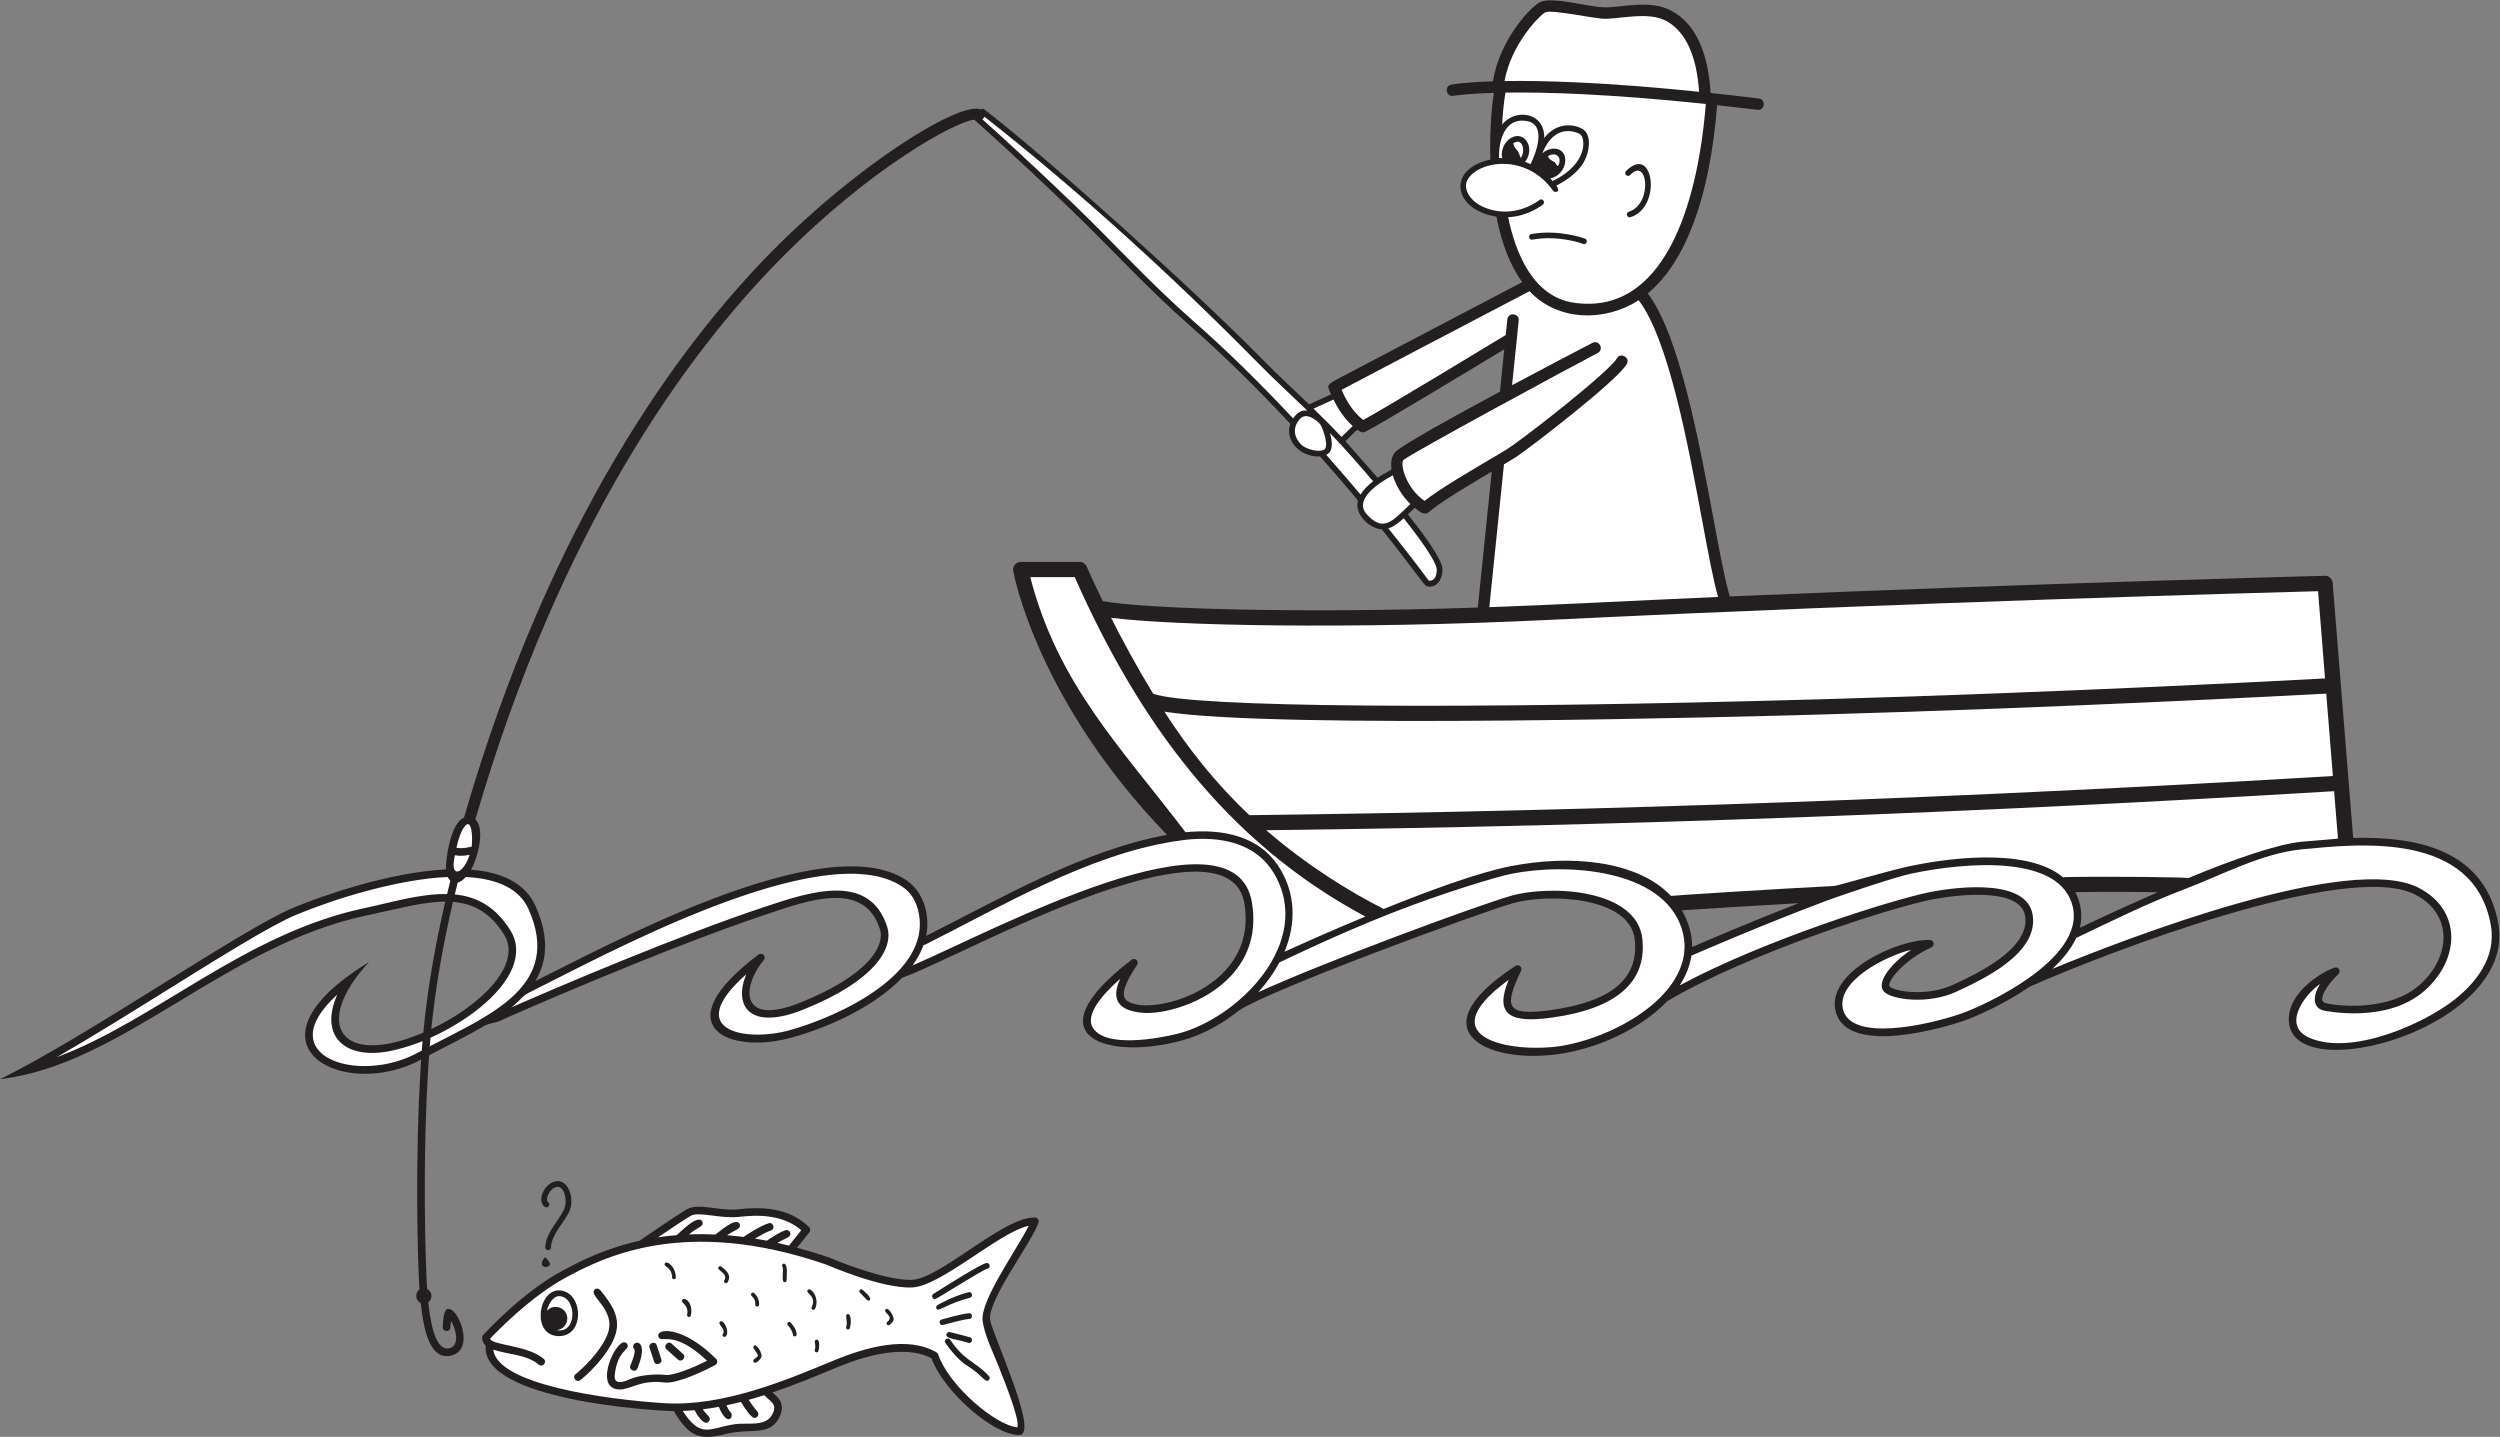
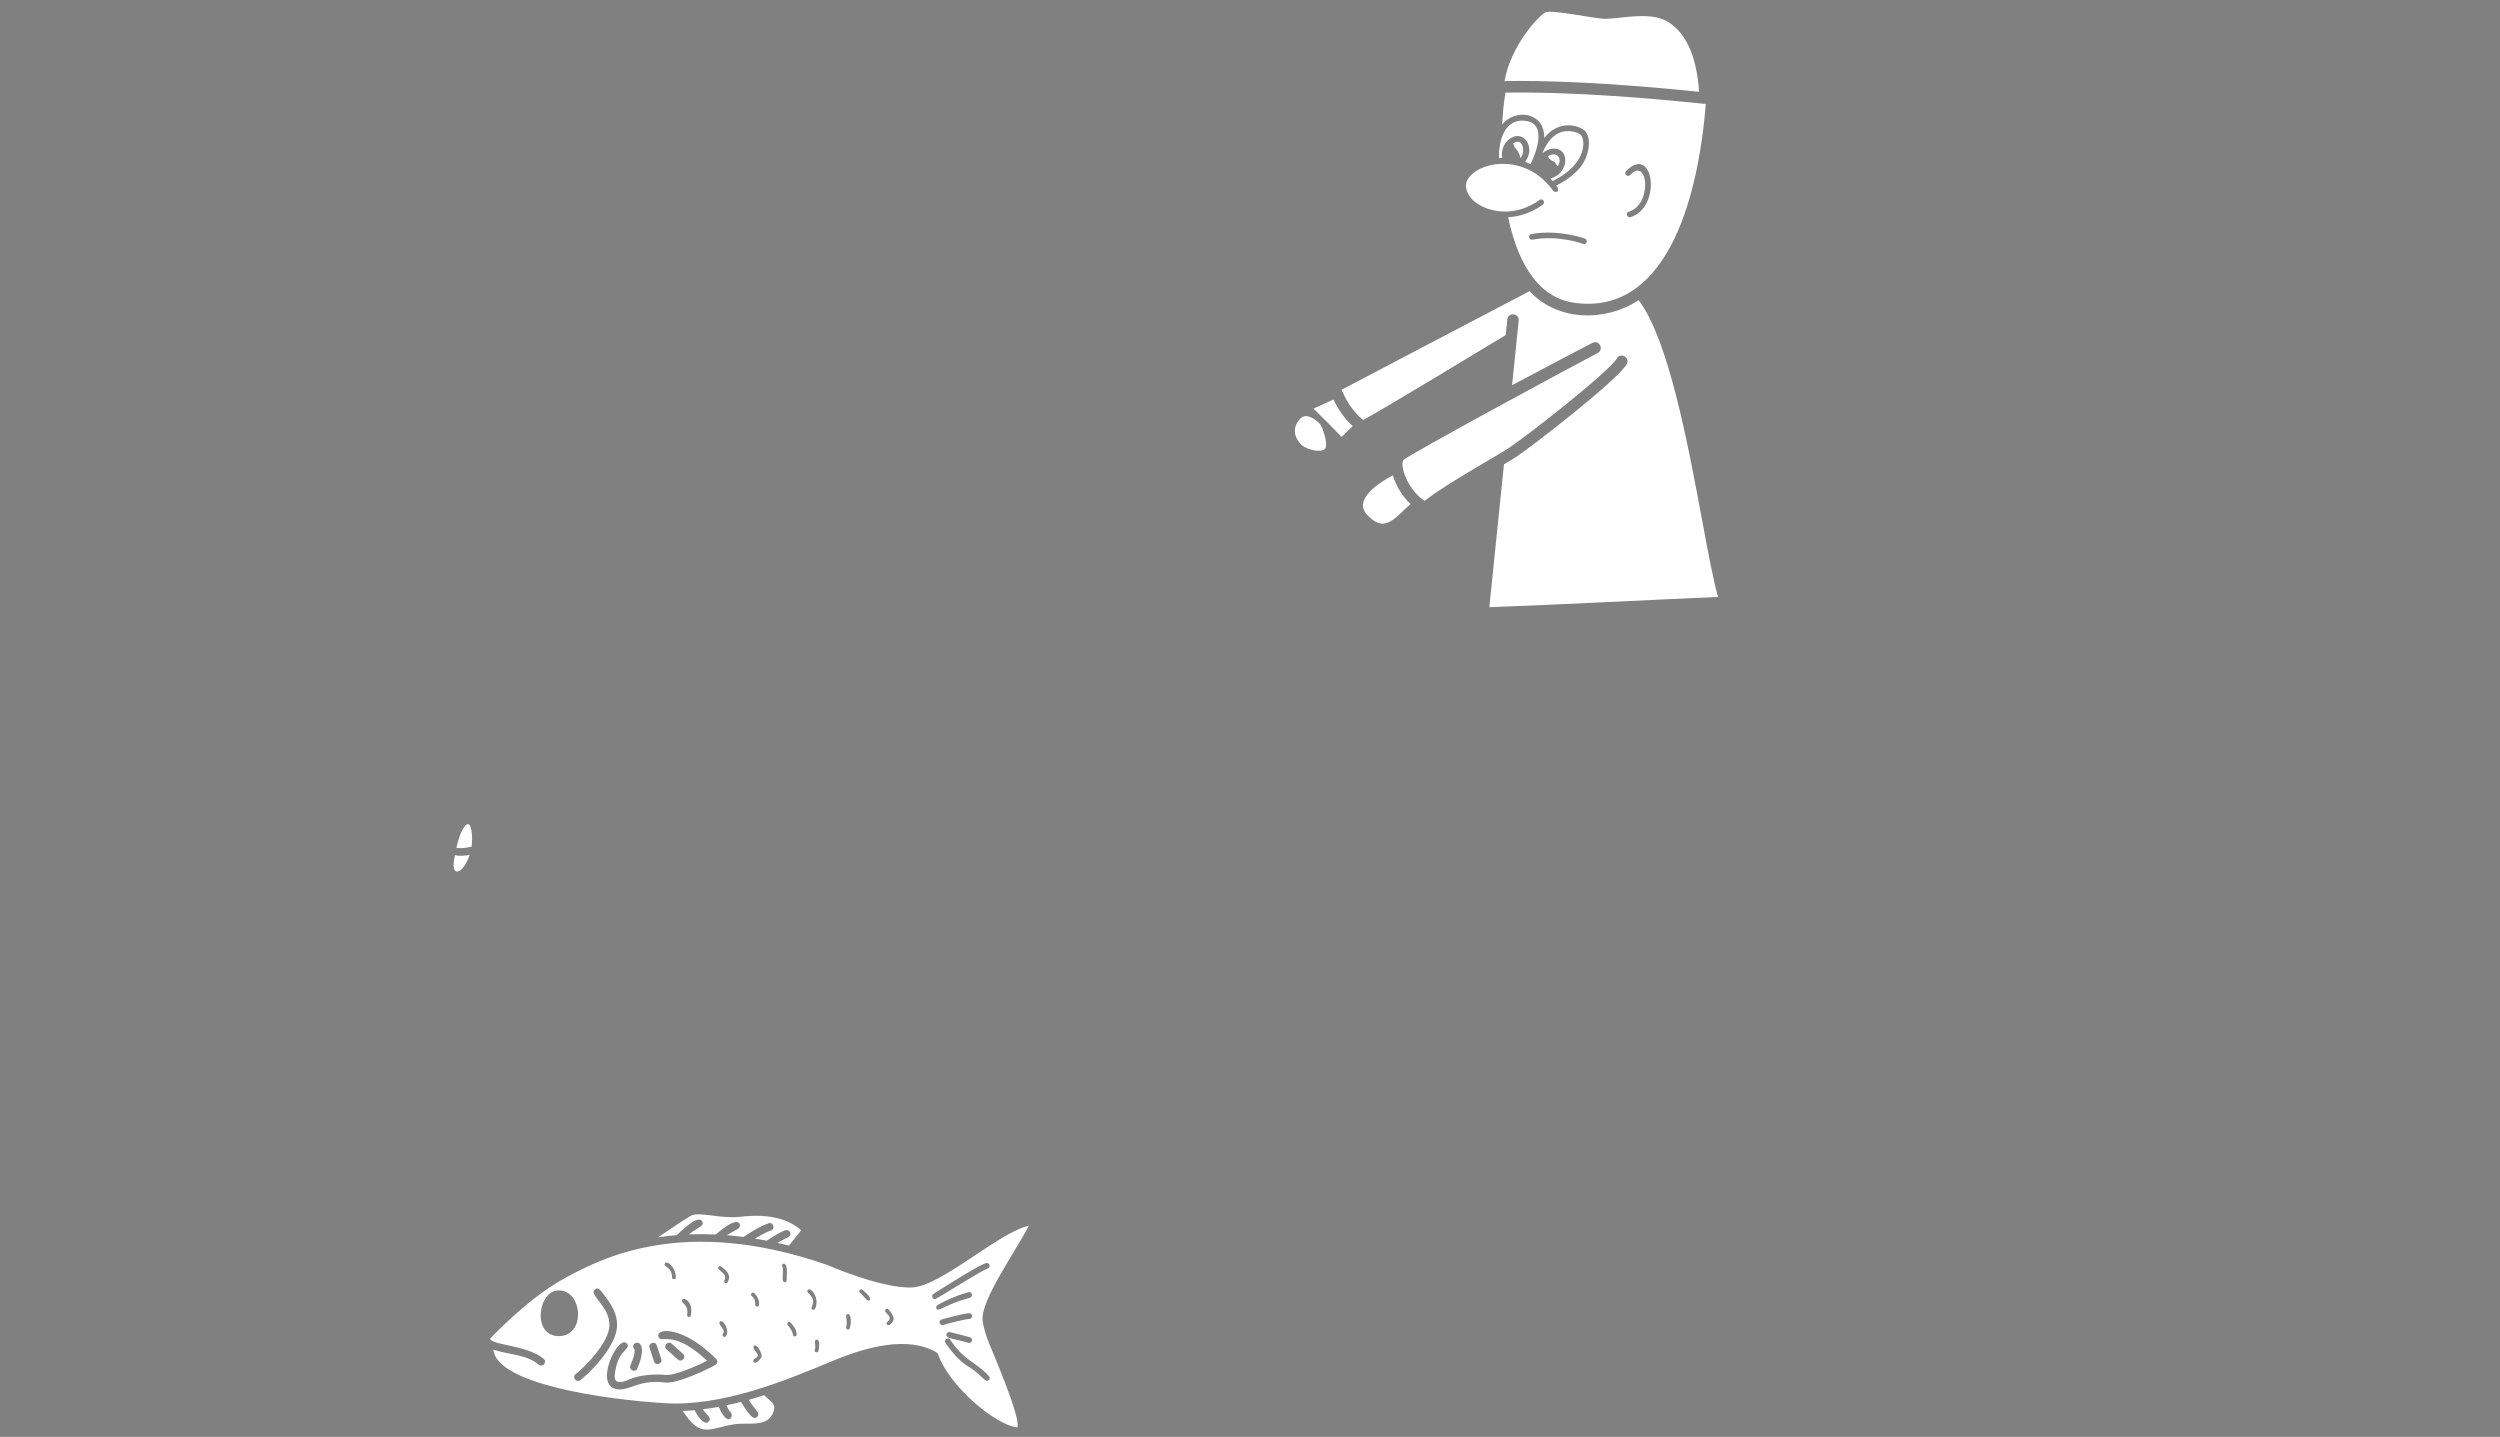
<svg xmlns="http://www.w3.org/2000/svg" viewBox="0 0 875.027 502.92" height="502.92" width="875.027" xml:space="preserve" id="svg2" version="1.1">
  <rect x="0" y="0" width="875.027" height="502.92" fill="#808080" stroke="none" />
  <defs id="defs6" />
  <g transform="matrix(1.333,0,0,-1.333,0,502.92)" id="g10">
    <g transform="scale(0.1)" id="g12">
-       <path id="path14" style="fill:#231f20;fill-opacity:1;fill-rule:nonzero;stroke:none" d="m 6559.84,1347.73 c -36.03,200.84 -227.34,229.09 -381.05,224.89 -18.73,230.86 -53.85,669.94 -53.85,669.95 -0.86,10.58 -10.19,18.87 -20.45,18.39 -8.36,-0.21 -718.73,-18.35 -1562.36,-54.21 -12.38,39.32 -26.66,116.12 -42.89,203.31 -38.13,205 -89.81,482.8 -172.54,592.38 100.23,83.3 162.99,253.88 182.05,494.2 l 107.93,-12.34 c 18.09,0 19.99,27.67 1.78,29.89 -44.46,5.4 -86.66,10.2 -126.82,14.48 -6.7,109.36 -40.9,181.88 -101.91,215.44 -55.63,30.6 -129.3,9.36 -174.73,9.36 -42.64,0 -141.07,30.45 -172.29,13.11 -28.32,-15.73 -105.91,-101.86 -122.67,-207.29 -73.77,-2.35 -106.21,-7.97 -109.41,-8.57 -19.06,-3.51 -13.59,-32.99 5.39,-29.51 0.78,0.14 32.53,5.57 106.4,7.81 -6.44,-41.19 -11.17,-105.63 -9.12,-175.09 -116.86,-25.29 -96.52,-132.95 15.86,-149.92 14.1,-72.02 36.95,-129.6 67.66,-172.02 l -478.4,-250.9 c -39.2,-20.72 -33.32,-20.36 -23.34,-43.69 l -57.74,-26.36 c -40.82,39.05 -82.32,77.42 -122.01,117.69 -192.51,195.35 -561.22,525.64 -730.74,656.93 -2.73,2.09 -6.46,1.97 -9.14,-0.1 -57.72,22.44 -328.39,-149.42 -548.32,-372.48 -244.46,-247.94 -583.04,-707.17 -808.82,-1487.23 -38.55,-16.08 -48.4,-121.33 -47.54,-135.9 -148,-7.38 -321.434,-67.75 -400.77,-100.65 -136.672,-56.67 -543.336,-340 -770,-450.003 320,36.672 591.797,351.963 963.336,430.003 77.594,16.31 146.294,35.93 205.804,36.12 -28.26,-121.71 -47.5,-236.99 -57.62,-344.07 -221.055,-93.721 -291.762,24.82 -142.442,185.61 -272.59,-166.78 -166.719,-293.706 -10.348,-293.706 47.45,0 99.55,11.719 147.13,37.527 -17.52,-261.609 -8.84,-541.75 -4.38,-604.093 -12.75,-8.7 -10.93,-28.915 3.21,-35.204 8.19,-74.597 24.72,-148.039 77.07,-138.691 70.01,12.488 19.65,134.07 -8.14,122.375 -10.56,-4.445 -11.1,-46.801 -11.1,-46.828 -0.95,-12.871 19.37,-14.363 19.96,-1.426 0,0.137 0.59,8.203 1.72,17.688 11.72,-18.215 25.88,-66.45 -5.96,-72.122 -38.3,-6.828 -49.61,82.891 -53.73,120.965 12.39,8.743 10.68,28.391 -3.1,34.825 -3.01,45.332 -14.44,334.503 5.25,613.63 48.11,25.45 99.5,50.32 146.15,77.99 7.91,4.69 31.89,8.5 36.5,10.97 10.24,5.5 436.51,193.18 708.83,283.12 98.42,32.5 250.7,90.51 292.33,-41.04 14.19,-44.61 -32.07,-121.85 -209.18,-192.69 -163.86,-65.52 -151.27,46.34 -95.77,111.87 7.48,8.83 -4.35,21.42 -13.63,14.46 -250.59,-188.06 -79.13,-264.82 88.32,-217.74 110.47,31.07 221.27,86.64 289.02,157.16 0.61,0.09 1.2,0.05 1.8,0.25 28.97,10.29 78.21,33.25 140.55,62.3 190.16,88.63 720.96,348.34 756.05,130.83 38.65,-239.57 -286.95,-304.45 -314.74,-246.24 -9.14,19.15 14.42,58.4 32.93,86.25 6.08,9.16 -5.66,20.16 -14.39,13.49 -268.79,-205.33 -59.33,-265.185 133.75,-211.55 52.01,14.45 102.89,42.02 147.11,77.6 78.9,53.99 634.49,257.86 720.44,282.42 89.5,25.58 307.74,19.44 319.83,-96.23 10.6,-101.82 -61,-162.08 -218.95,-184.25 -122.64,-17.2 -123.82,9.73 -79.57,103.33 4.2,8.9 -6.26,18.03 -14.51,12.64 -269.37,-176.02 -62.4,-262.875 127.21,-229.44 106.64,18.79 208.01,70.96 270.55,136.35 213.18,126.52 589.12,246.32 695.89,267.4 12.61,2.49 231.08,44.53 244.42,-44.18 12.95,-85.86 -127.91,-151.43 -188.07,-179.44 -70.99,-33.04 -156.64,-17.33 -167.91,-4.86 -8.84,9.88 34.72,68.61 110.02,102.91 9.32,4.23 6.54,18.61 -3.69,19.09 -80.9,3.77 -276.06,-83.65 -247.62,-188.81 32.51,-120.215 299.55,-35.73 332.89,-24.36 33.87,11.56 108.52,44.11 176.33,90.62 206.97,91.83 836.8,333.06 1012.5,241.65 100.51,-52.29 92.77,-164.91 11.33,-236.98 -80.22,-70.98 -215.74,-55.74 -247.62,-47.79 -22.15,5.52 3.76,47.66 34.42,76.31 7.16,6.7 0.84,19.12 -8.79,17.12 -18.77,-3.76 -128.62,-60.27 -121.33,-143.98 14.99,-174.661 598.41,-11.61 549.78,259.28 z M 1431.56,471.277 c -1.87,0.317 -13.43,-14.375 -7.18,-21.558 6.25,-7.192 19.68,-2.715 19.68,3.535 0,5.562 -10.62,17.715 -12.5,18.023 z m 15.1,25.996 c 1.68,34.321 31.9,62.231 46.68,91.106 19.28,37.676 -3.54,97.324 -42.2,80.285 -27.54,-12.141 -39.97,-53.266 -19.92,-65 8.41,-4.926 15.63,7.664 7.59,12.938 -7.25,4.746 0.89,30.617 18.38,38.332 23.88,10.535 35.32,-35.246 22.79,-59.719 -16.63,-32.508 -46.44,-59.805 -48.3,-97.215 -0.48,-9.719 14.51,-10.48 14.98,-0.727 z m 1271.15,78.684 c -82.86,3.098 -248.86,-161.555 -324.38,-163.75 -74.3,-1.926 -213.06,57.324 -215.16,58.215 -29.5,10.23 -57.93,18.828 -85.53,26.266 l 32.56,40.648 c 3.21,3.992 2.87,9.773 -0.78,13.367 -55.47,54.668 -132.52,52.949 -185.65,46.863 -48.19,-5.515 -105.23,17.368 -134.69,0.395 -26.13,-15.051 -112.9,-74.582 -125.18,-83.02 -94.48,-21.113 -160.85,-56.609 -202.47,-78.906 -105.31,-56.418 -203.55,-163.801 -207.68,-168.34 -7.49,-8.242 0.67,-22.961 6.55,-28.183 -13.17,-142.95 440.45,-171.336 493.84,-171.875 39.04,-64.629 64.14,-78.66 136.67,-60.047 62.39,16.004 114.02,-7.062 139.62,42.098 19.33,37.109 -2.74,54.336 -17.34,66.906 62.56,21.172 118.64,44.707 170.66,66.394 105.33,43.899 192.73,52.188 246.76,23.543 32.62,-87.879 162.17,-201.812 230.64,-201.812 54.36,0 -71.27,265.347 -76.35,302.594 -7.11,52.113 107.24,199.191 127.03,255.343 2.21,6.25 -2.5,13.106 -9.12,13.301 z M 1132.45,1070.73 c 11.25,112.41 31.35,223.96 57.03,333.92 52.39,-4.23 97.11,-26.85 133.86,-85.35 49.65,-79.05 -62.11,-187.98 -190.89,-248.57 z m 2747.86,1106.82 c -480.62,-16.13 -881.92,-2.71 -984.67,16.91 -26.5,54.38 -41.79,89.72 -42.26,90.83 -3.15,7.35 -10.39,12.12 -18.38,12.12 h -155 c -12.3,0 -21.88,-11.52 -19.67,-23.61 2.58,-14.12 66.39,-344.2 403.87,-693.12 -220.36,-40.25 -435.21,-166.14 -632.39,-265.26 11.08,53.91 -6.35,115.6 -51.74,146.06 -213.67,143.41 -792.62,-175.84 -974.41,-264.45 30.68,51.05 37.05,113.69 1.01,195.61 -27.82,63.21 -91.75,90.47 -169.83,96.63 14.62,24.3 39.43,105.32 11.34,131.75 224.01,771.87 558.65,1225.91 800.32,1470.99 240.71,244.15 463.25,362.65 509.57,366.52 1.5,-1.37 101.5,-89.32 252.06,-234.14 106.58,-102.5 197.3,-203.82 318.31,-310.27 83.65,-73.57 170.99,-159.09 259.67,-254.14 -16.59,-45.77 28.92,-88.72 77.85,-85.49 33.32,-37.5 66.83,-76.35 99.74,-115.62 -10.77,-36.83 31.53,-74.42 62.44,-75.92 73.22,-90.77 111.31,-147.6 117.7,-149.26 25.21,-6.58 41.58,15.98 41.66,43.69 0.02,7.62 -0.12,30.78 -90.76,144.98 l 18.05,17.07 c 9.08,-7.23 24.7,-21.84 36.67,-11.5 31.68,27.32 107.39,72.32 165.43,106.6 l -36.58,-356.98 z m 58.09,566.84 c -124.51,-66.81 -253.46,-138.15 -274.01,-157.82 -10.1,-9.88 -13.63,-26.71 -10.54,-46.67 -9.32,-4.8 -22.7,-12.22 -36.45,-21.73 l -84.7,96.31 30.93,30.18 c 6.42,-4.67 13.07,-9.43 21.17,-5.56 32.86,15.72 282.78,166.8 365,216.63 l -11.4,-111.34 z m 504.67,-1458.16 c 0.35,33.41 -10.1,67.58 -26.86,96.28 68.61,4.56 178.11,11.56 306.49,18.82 -122.93,-47.78 -239.67,-97.78 -279.63,-115.1 z m 1018.14,50.56 c 7.81,30.88 3.1,65.38 -11.99,93.48 82.87,1.21 155.19,1.08 216.13,-0.39 -68.53,-29.92 -136.61,-60.99 -204.14,-93.09 v 0" />
-       <path id="path16" style="fill:#ffffff;fill-opacity:1;fill-rule:nonzero;stroke:none" d="m 5745.84,1467.21 c -3.11,2.34 -195.72,4.84 -323.44,2.63 -1.76,-0.03 -3.4,-0.35 -5,-0.8 -100.27,84.01 -326.17,45.82 -404.47,29.21 -46.39,-9.84 -190.82,-51.45 -196.02,-51.69 -129.76,-6.35 -421.16,-24.62 -429.31,-26.11 -88.64,93.1 -263.56,109.09 -422.03,77.83 -84.79,-16.73 -214.22,-64.26 -332.76,-112.31 -0.93,0.71 -1.91,1.37 -3.01,1.93 -82.34,41.96 -192.94,108.33 -305.01,205.02 937.89,10.93 1867.62,45.82 2803.94,102.48 3.63,-45.08 7.07,-87.44 10.08,-124.55 l -96.41,-8.26 c -61.52,-5.86 -179.7,-46.59 -296.56,-95.38 z m 359.08,524.27 c -114.78,-6.21 -697.17,-36.85 -1320.49,-54.66 -957.63,-27.36 -1657.09,-21.49 -1756.49,14.42 -43.71,71.69 -81.46,141.95 -110.57,199.47 158.78,-20.3 620.87,-31.22 1153.68,-5.38 954.05,46.26 1873.23,71.39 2015.51,75.15 6.12,-76.33 12.23,-152.67 18.36,-229 z m 20.61,-256.21 c -946.77,-56.73 -1895.12,-91.44 -2844.75,-102.85 -86.58,81.05 -159.13,172.03 -223.37,271.8 293.72,-46.8 1533.88,-12.93 1728.16,-7.38 625.6,17.87 1210,48.67 1322.56,54.76 5.62,-70.17 11.67,-145.42 17.4,-216.33 z M 3361.05,1491.83 c -53.59,88.35 -154.15,105.18 -248.22,95.84 -172.02,226.05 -334.91,388.54 -407.63,669.74 h 116.73 c 166.59,-375.66 395.24,-694.48 762.95,-891.14 -92.56,-38.5 -173,-74.62 -212.05,-92.42 31.4,76.63 28.19,152.03 -11.78,217.98 v 0" />
      <path id="path18" style="fill:#ffffff;fill-opacity:1;fill-rule:nonzero;stroke:none" d="m 4057.21,3740.32 c 17.46,8.31 129.31,-16.85 157.79,-16.85 39.39,0 114.79,19.37 160.27,-5.65 50.57,-27.8 79.5,-90.37 86.16,-185.99 -246.1,25.23 -409.42,29.83 -510.94,28.19 17.69,97.48 91.8,172.01 106.72,180.3 z m -136.53,-1168.7 c -57.8,-34.24 -138.68,-81.25 -180.25,-113.95 -48.99,33.35 -65.13,97.65 -55.06,107.46 15.9,15.22 441.23,245.22 509.86,280.85 17.54,9.11 3.71,35.73 -13.82,26.63 -20.88,-10.84 -111.35,-57.92 -211.1,-111.15 l 17.39,169.65 c 2,19.62 -27.84,22.72 -29.85,3.05 l -4.22,-41.02 c -44.63,-27.08 -316.07,-191.56 -374.1,-222.99 -31.23,23.81 -48.9,60.42 -56.93,79.2 59.8,31.79 334.76,175.81 493.51,258.89 75.53,-80.9 201.01,-79.76 286.55,-23.64 78.32,-102.64 129.43,-377.47 167.09,-580.02 15.93,-85.63 29.14,-156.67 41.46,-199.15 -194.73,-8.34 -403.35,-19.75 -600.64,-26.83 l 38.41,374.92 c 13.7,8.13 25.08,15.03 32.54,19.89 33.21,21.65 265.1,199.7 289.87,243.5 9.72,17.19 -16.42,31.96 -26.12,14.77 -19.45,-34.47 -247.97,-213.95 -292.46,-240.86 l -32.13,-19.2 v 0" />
-       <path id="path20" style="fill:#ffffff;fill-opacity:1;fill-rule:nonzero;stroke:none" d="m 3685.8,2412.03 c 75.18,-94.83 86.72,-125.1 86.7,-134.61 -0.05,-17.65 -5.74,-30.28 -20.74,-29.44 -8.75,11.91 -47.19,63.84 -106.33,137.41 14.18,4.45 27.28,14.59 40.37,26.64 z m -381.15,406.17 c 41.52,-42.14 85.15,-82.3 127.79,-123.29 -17.19,1.72 -27.77,-7.2 -37.05,-20.79 -87.75,93.83 -174.19,178.38 -257.04,251.26 -124.05,109.12 -210.44,206.55 -317.82,309.83 -121.23,116.59 -210.27,196.81 -240.77,223.99 l 5.38,6.98 c 251.6,-197.89 494.92,-420.05 719.51,-647.98 z m 186.58,-232.75 c 8.65,11.17 6.27,31.96 0.86,50.39 38.23,-39.43 79.5,-87.23 113.24,-126.63 -13.04,-10.22 -25.17,-22.07 -32.95,-34.99 -29.74,35.39 -59.94,70.39 -90,104.33 3.33,1.71 6.55,3.89 8.85,6.9 v 0" />
      <path id="path22" style="fill:#ffffff;fill-opacity:1;fill-rule:nonzero;stroke:none" d="m 1219.65,1602.38 c 19.66,25.66 21.94,-30.99 18.67,-52.75 -22.25,-5.18 -34.2,-4.13 -39.94,-2.69 4.8,20.81 11.85,43.2 21.27,55.44 z m -28.46,-96.29 c 0.35,5.07 1.63,12.55 3.19,21.23 11.68,-2.67 24.78,-1.66 38.75,0.88 -15.81,-47.28 -44.5,-58.74 -41.94,-22.11 v 0" />
-       <path id="path24" style="fill:#ffffff;fill-opacity:1;fill-rule:nonzero;stroke:none" d="M 959.223,1388.87 C 642.078,1322.26 409.547,1094.12 149.027,996.941 c 92.575,53.369 195.614,117.589 290.489,176.729 140.347,87.48 272.918,170.1 338.14,197.15 104.371,43.28 267.074,93.36 397.364,99.29 l 7.3,-10.14 c -2.89,-11.61 -5.65,-23.11 -8.39,-34.61 -71.93,1.1 -144.95,-21.84 -214.707,-36.49 z M 6446,1148.89 c -82.89,-65.7 -272.02,-148.51 -381.53,-101.25 -72.89,31.49 -15.58,111.29 27.37,141.63 -17.79,-28.29 -21.7,-61.93 9.08,-69.67 1.6,-0.41 165.68,-36.29 265.72,52.21 92.46,81.79 98.57,210.42 -15.35,269.69 -180.51,93.98 -763.24,-130.79 -962.5,-212.72 26.95,24.85 49.35,52.16 62.83,81.27 93.01,44.56 187.7,91.27 284.01,127.8 96.93,36.81 203.73,94.85 308.65,104.83 145.45,13.93 451.43,49.18 495.88,-198.48 15.66,-87.3 -42.56,-154.4 -94.16,-195.31 z m -1299.24,-38.46 v 0 c -88.69,-30.25 -284.57,-72.84 -307.11,10.64 -20.2,74.8 111.4,141.72 178.51,157.8 -45.34,-29.87 -94.68,-83.84 -71.38,-109.6 18.85,-20.87 114.74,-35.46 191.19,0.13 69.65,32.43 214.59,99.9 199.41,200.56 -16.08,106.75 -234.94,67.35 -268.06,60.82 -100.86,-19.93 -439.67,-127.11 -659.03,-245.44 16.67,25.73 26.76,50.6 30.9,78.27 27.83,12.09 192.23,83.11 347.46,141.38 16.66,7.23 183.32,64.13 228.42,73.69 145.81,30.92 394.02,51.28 425.68,-87.44 31.27,-137.14 -229.7,-258.19 -295.99,-280.81 z m -1043.5,-83.34 c -115.74,-20.38 -363.66,11.76 -141.99,172.92 -38.2,-92.7 4.37,-114.48 115.12,-98.95 168.43,23.65 247.85,92.99 236.05,206.13 -13.69,131.33 -240.99,143.15 -345.19,113.4 -86.55,-24.73 -492.23,-174.35 -663.42,-253.12 22.07,24.34 40.92,50.74 55.58,78.21 9.5,4.38 147.19,71.82 293.91,129.46 134.1,52.66 276.72,95.74 316.11,103.51 147.27,29.1 395.57,11.49 446.04,-143.25 50,-153.26 -151.8,-280.04 -312.21,-308.31 z m -1011.37,31.43 c -50.72,-12.79 -195.05,-39.34 -224.11,19.08 -8.3,16.7 -7.64,53.83 73.5,124.95 -24.48,-53.31 -5.81,-83.11 57.79,-89.04 52.85,-4.91 163.23,22.21 232.5,96.25 49.18,52.55 67.96,117.43 55.79,192.8 -43.51,269.96 -687.51,-77.38 -891.36,-164.75 12.41,17.1 22.19,34.9 28.9,53.32 l 5.49,1.92 c 201.32,101.15 424.11,233.72 650.66,270.28 1.77,-1.79 186,44.93 262.9,-81.87 109.66,-180.89 -92.45,-382.74 -252.06,-422.94 z m -1017.1,9.58 c -115.4,-32.47 -285.22,-3.22 -115.31,146.56 -34.18,-82.45 8.11,-149.43 149.23,-92.98 189.65,75.86 238.42,162 220.82,217.32 -46.11,145.68 -206.33,90.73 -317.67,53.96 -226.04,-74.65 -551.15,-213.32 -668.63,-265.03 36.16,29.36 20.6,26.37 55.86,43.61 171.86,84.68 763.75,411.7 969.83,273.34 23.24,-15.6 37.56,-38.77 43.76,-70.82 30.63,-158.23 -207.63,-269.33 -337.89,-305.96 z m -946.41,-42.69 c 0.58,7.55 1.37,15.08 2.03,22.62 93.76,42.2 186.39,111.78 215.57,184.35 14.2,35.26 12.22,69.01 -5.71,97.55 -36.4,57.95 -83.24,88.31 -146.03,94.34 2.49,10.34 4.95,20.67 7.56,31.1 6.96,1.73 14.06,6.65 21.26,14.71 86.55,-4.26 142.17,-32.92 165.3,-85.5 87.92,-199.85 -98.87,-275.01 -259.98,-359.17 z m -31.31,-16.67 c -155.078,-84.717 -390.246,-9.697 -211.55,152.53 -49.79,-112.75 24.269,-177.2 154.2,-144.71 21.82,5.45 46.6,13.08 69.81,22.5 l -2.03,-24.77 c -3.47,-1.86 -6.97,-3.68 -10.43,-5.55 v 0" />
      <path id="path26" style="fill:#ffffff;fill-opacity:1;fill-rule:nonzero;stroke:none" d="m 3688.98,2435.7 c -37.44,-36.19 -60.14,-56.19 -99.14,-14.6 -38.22,40.76 33.1,85.41 67.39,103.67 7.26,-25.08 23.2,-53.28 46.15,-75.41 -4.94,-4.54 -9.73,-9.14 -14.4,-13.66 z m 263.95,1094 c -4.73,-27.73 -7.1,-56.01 -8.59,-84.07 31.92,42.4 112.14,34.66 110.39,-35.13 30.09,39.21 73.61,39.13 100.66,23.64 25.68,-14.69 19.84,-67.25 -4.45,-98.6 -19.9,-25.7 -49.69,-42.68 -64.38,-50 13.23,-17.64 -4.35,-19.59 -8.53,-13.63 -69.94,99.45 -196.58,79.33 -224.81,28.74 -13.45,-24.1 7.44,-66.2 67.62,-79.87 68.65,-15.6 120.55,26.37 121.05,26.8 7.49,6.28 17.14,-5.24 9.57,-11.54 -1.85,-1.55 -38,-30.88 -91.44,-33.55 20,-96.4 66.31,-209.38 173.34,-224.62 234.84,-33.48 324.37,254.68 345.57,521.95 -253.83,26.62 -422.41,31.44 -526,29.88 z m 203.65,-397.44 c -0.14,0.73 -64.14,24.03 -132.77,11.32 -9.73,-1.74 -12.33,13.06 -2.6,14.78 72.03,12.68 137.77,-11 140.55,-12.02 9.18,-3.36 3.96,-17.5 -5.18,-14.08 z m 124.83,70.35 c -9.33,-2.97 -14,11.33 -4.5,14.32 63.56,19.96 49.61,146 3.62,96.45 -6.72,-7.23 -17.95,3.15 -11.06,10.16 72.43,73.65 95.51,-94.72 11.94,-120.93 z m -780.12,-478.86 c 9.69,-20.02 25.82,-47.52 50.6,-69.59 l -29.41,-28.68 c -23.59,25.28 -48.38,50.06 -73.57,74.36 l 52.38,23.91 z m -87.09,-50.12 c 15.25,16.12 38.94,-0.96 51.07,-13.24 6.19,-6.26 23.54,-53.57 14.11,-65.77 -9.03,-11.66 -48.79,-2.85 -61.92,10.12 -20.94,20.69 -24.25,46.72 -3.26,68.89 v 0" />
-       <path id="path28" style="fill:#ffffff;fill-opacity:1;fill-rule:nonzero;stroke:none" d="m 1467.19,369.617 c -12.78,0 -26.48,-17.73 -31.18,-38.808 18.83,21.398 53.6,7.836 53.6,-20.133 0,-15.996 -12.3,-28.988 -27.93,-30.383 55.21,-10.82 53.08,89.16 5.51,89.324 v 0" />
      <path id="path30" style="fill:#ffffff;fill-opacity:1;fill-rule:nonzero;stroke:none" d="m 2580.09,304.617 c -6.64,52.785 86.96,182.403 121.21,249.699 -78.3,-16.875 -230.77,-159.464 -307.23,-162.089 -78.88,-2.891 -217.19,57.023 -223.05,59.57 -378.09,131.035 -593.19,15.82 -685.05,-33.399 -92.06,-49.316 -181.59,-142.058 -199.21,-160.808 6.97,-17.793 98.22,-16.465 140.96,-52.754 9.83,-8.352 -3.11,-23.598 -12.95,-15.234 -31.94,27.156 -81.19,26.461 -119.4,39.355 9.5,-91.027 293.16,-130.648 449.02,-140.512 152.51,-9.629 318.96,59.731 440.54,110.41 90.3,37.602 197.38,66.899 273.78,23.293 2.11,-1.203 3.71,-3.132 4.5,-5.437 28.24,-82.375 150.03,-186.027 208.2,-191.75 6.69,19.746 -31.12,114.441 -51.9,166.473 -13.74,34.418 -34.34,75.929 -39.42,113.183 z m -765.94,276.02 c 20.4,11.738 78.62,-8.442 126.98,-2.93 46.91,5.34 113.82,7.246 162.74,-35.141 l -32.27,-40.293 c -10.22,2.563 -20.34,4.961 -30.3,7.153 19.87,12.324 37.96,14.453 33.54,26.961 -1.83,5.207 -7.54,7.941 -12.76,6.093 -17.2,-6.085 -39.95,-21.394 -48.51,-27.382 -10.53,2.031 -20.91,3.867 -31.14,5.507 13.19,8.106 29.73,17.415 41.83,21.243 12.31,3.882 6.27,22.976 -6.03,19.062 -22.49,-7.109 -55.89,-29.133 -65.93,-35.937 -14.75,1.89 -29.1,3.347 -43.16,4.492 20.38,14.402 37.81,16.453 33.12,28.797 -8.61,22.668 -60.54,-25.879 -63.57,-26.883 -24.21,1.101 -47.45,1.211 -69.56,0.332 23.51,19.598 40.24,20.691 35.1,33.086 -9.95,24.004 -65.41,-34.277 -67.24,-35.109 -17.08,-1.407 -33.49,-3.333 -49.24,-5.704 30.63,20.774 70.65,47.579 86.4,56.653 z M 2016.99,99.824 v 0 c 13.36,-11.473 22.18,-19.055 10.81,-40.898 -17.4,-33.426 -64.23,-20.918 -97.52,-25.559 -66.35,-9.258 -88.64,-40.555 -137.66,34.691 10.37,0.371 20.75,1.004 31.15,1.941 1.57,-3.211 23.96,-45.977 37.73,-29.102 8.32,10.195 -8.36,18.555 -16.2,31.445 14.05,1.758 28.09,3.879 42.09,6.484 23.62,-56.582 40.82,-23.789 31.31,-14.922 -3.64,3.379 -7.9,11.387 -11.28,18.977 12.75,2.703 25.45,5.641 38.06,8.895 12.91,-21.25 27.59,-42.059 35.77,-42.059 8.23,0 12.97,9.949 7.63,16.453 -0.15,0.195 -13.08,15.578 -23.18,31.074 13.8,3.867 27.51,7.922 41.03,12.234 3.16,-3.472 6.72,-6.621 10.26,-9.656 z M 1790.86,358.625 c 3.23,10.918 30.7,-3.266 23.1,-39.914 -1.32,-6.367 -11.1,-4.324 -9.8,2.012 5.34,25.91 -15.8,29.453 -13.3,37.902 z m -45.4,96.27 v 0 c 4.46,9.878 28.52,-7.278 29.22,-36 0.16,-6.493 -9.83,-6.747 -10,-0.231 -0.73,28.848 -23.43,26.949 -19.22,36.231 z m -20.96,-214.563 11.88,-36.25 c 3.84,-11.769 -14.83,-18.992 -19,-6.23 l -11.88,36.25 c -4.07,12.402 14.93,18.625 19,6.23 z m -69.36,-53.027 c 4.18,10.078 12.88,30.593 11.09,42.121 -3.53,2.832 -4.79,7.808 -2.77,12.066 6.01,12.68 39.82,9.582 10.15,-61.863 -5.14,-12.383 -23.18,-3.684 -18.47,7.676 z m -187.41,77.265 c -72.14,0 -55.44,120.137 -0.58,120.047 63.86,-0.203 70.94,-120.047 0.58,-120.047 z m 55.88,-115.675 c -9.94,-7.723 -22.6,7.793 -12.23,15.824 15.79,12.207 65,57.476 83.5,103.926 25.93,65.117 -53.58,102.214 -32.71,118.535 7.35,5.75 13.26,-0.723 17.6,-6.242 24.09,-30.54 54.06,-68.555 33.69,-119.7 -20.25,-50.84 -71.72,-98.328 -89.85,-112.343 z m 354.69,40.062 v 0 c -23.13,-13.215 -100.72,-50.258 -132.87,-46.242 -64.12,8.027 -87.97,-18.242 -118.12,-18.242 -75.89,0 -2.55,150.808 19.21,119.726 11.05,-15.781 -26.07,-14.219 -32.39,-82.488 -2.15,-23.188 18.04,-20.207 38.35,-10.832 24.86,11.465 68.87,15.012 95.43,11.68 19.32,-2.391 73.41,19.062 108.7,37.375 -91.47,85.918 -120.88,42.617 -127.67,62.886 -7.81,23.305 63.46,29.961 151.47,-58.113 4.59,-4.59 3.53,-12.539 -2.11,-15.75 z m -114.75,55.711 30,-26.875 c 9.81,-8.801 -3.94,-23.352 -13.35,-14.902 l -30,26.875 c -9.72,8.718 3.64,23.593 13.35,14.902 z m 142.5,19.602 v 0 c -4.06,-4.954 -11.87,1.296 -7.73,6.343 9.32,11.367 -15.83,25 -7.84,31.946 8.79,7.648 26.51,-24.942 15.57,-38.289 z m 4.52,141.687 c -3.25,-5.566 -11.91,-0.613 -8.65,5.02 11.42,19.765 -22.85,26.015 -14.77,35.441 3.62,4.227 7.79,-0.148 10.89,-2.602 12.37,-9.785 22.19,-21.171 12.53,-37.859 z m 63.06,-35.977 c -4.9,4.18 1.6,11.758 6.5,7.598 15.23,-12.969 17.33,-38.777 6.14,-35.117 -7.99,2.617 3.43,13.934 -12.64,27.519 z m 26.05,-159.316 v 0 c -1.01,-4.629 -16.21,-23.008 -21.3,-13.262 -3.61,6.907 10.37,10.02 11.53,15.379 1.47,6.809 -17.27,21.086 -10.13,26.535 7.65,5.84 21.72,-20.246 19.9,-28.652 z m 66.01,212.234 c -0.36,-4.058 2.22,-16.929 -5.38,-16.929 -10.56,0 -0.83,33.484 -6.04,41.289 -4.96,7.422 15.35,20.426 11.42,-24.36 z m 21.59,-159.097 v 0 c -8.49,-0.727 0.05,7.683 -18.9,29.863 -4.18,4.899 3.42,11.395 7.6,6.481 9.44,-11.043 14.82,-17.938 15.88,-30.965 0.22,-2.746 -1.83,-5.157 -4.58,-5.379 z m 43.85,76.844 c 14.51,30.117 -16.99,35.546 -10.53,44.753 7.23,10.317 33.2,-20.789 19.53,-49.109 -2.75,-5.715 -11.88,-1.601 -9,4.356 z m 17.72,-115.594 v 0 c -2.27,-6.074 -11.64,-2.563 -9.37,3.512 4.54,12.152 -4.13,23.703 2.98,26.273 12.34,4.473 8.13,-25.148 6.39,-29.785 z m 82.64,60.437 v 0 c -1.69,-6.289 -11.34,-3.64 -9.65,2.617 4.82,17.903 -4.79,32.129 3.52,34.356 8.63,2.312 11,-18.977 6.13,-36.973 z m 51.88,73.114 v 0 c -5.94,-4.352 -13.07,8.644 -25.54,20.277 -4.72,4.402 2.13,11.719 6.83,7.305 0.06,-0.051 27.25,-21.34 18.71,-27.582 z m 52.6,-64.52 v 0 c -5.05,-3.855 -11.28,3.938 -6.1,7.93 19.77,15.246 -14.81,24.953 -3.72,33.359 7.35,5.567 21.19,-19.453 20.37,-26.269 -0.62,-5.184 -3.98,-9.961 -10.55,-15.02 z m 114.99,81.328 c 20.12,12.852 121.36,77.156 138.67,81.008 9.47,2.051 12.67,-12.563 3.25,-14.648 -13,-2.891 -133.61,-80.176 -137.88,-80.176 -7.23,0 -10.39,9.761 -4.04,13.816 z m 8.2,-39.48 c -2.1,3.574 -0.9,8.164 2.67,10.254 1.57,0.925 38.89,22.644 81.28,33.66 9.35,2.461 13.16,-12.078 3.78,-14.512 -61.79,-16.008 -82.64,-38.098 -87.73,-29.402 z m 15.21,-42.461 v 0 c -8.31,0 -10.3,12.34 -2.07,14.707 2.07,0.594 50.93,14.597 72.02,16.512 9.54,0.898 11.04,-14.051 1.36,-14.942 -21.5,-1.973 -69.08,-16.277 -71.31,-16.277 z m 68.42,-46.543 c -35.64,10.965 -60.56,10.379 -57.58,22.676 0.97,4.023 5.02,6.461 9.05,5.535 1.49,-0.364 36.66,-8.867 52.95,-13.875 9.35,-2.895 4.92,-17.207 -4.42,-14.336 z m 54.22,-97.012 c -9.49,-11.359 -18.69,13.719 -55.85,35.856 -30.52,18.187 -57.55,59.359 -58.7,61.105 -5.28,8.105 7.23,16.25 12.57,8.184 36.55,-55.246 64.23,-56.368 98.29,-91.817 3.5,-3.66 8.07,-8.066 3.69,-13.328 v 0" />
      <path id="path32" style="fill:#ffffff;fill-opacity:1;fill-rule:nonzero;stroke:none" d="m 4070.7,3304.19 c 46.81,10.38 54.32,78.49 9.2,78.49 -10.52,0 -21.23,-4.58 -30.19,-12.32 10.93,26.79 25.62,45.05 43.57,53.19 27.79,12.59 53.6,-1.81 54.67,-2.43 16.07,-9.22 22.37,-78.71 -71.07,-123.59 -2.02,2.29 -4.09,4.49 -6.18,6.66 z m -6.01,58.68 c 2.07,-8.7 11.55,-12.31 17.81,-16.07 -0.64,2.65 3.05,-7.06 8.34,-10.06 12.73,21.78 -4.34,39.34 -26.15,26.13 z m -91.41,33.67 c 4.28,-18.14 11.45,-10.99 19.63,-38.86 13.48,17.96 5.27,55.73 -19.63,38.86 z m 45.53,-54.79 c -3.06,1.45 -6.14,2.82 -9.27,4.09 -1.69,0.69 -3.4,1.35 -5.11,1.97 28.04,36.35 -1.64,83.98 -37.54,62.57 -17.28,-10.31 -26.84,-33.24 -22.5,-52.84 0.09,0.47 -7.36,0.86 -8.45,0.14 -1.17,44.1 14.23,106.92 72.03,97.55 55.86,-9.05 23.29,-88.17 10.84,-113.48 v 0" />
    </g>
  </g>
</svg>